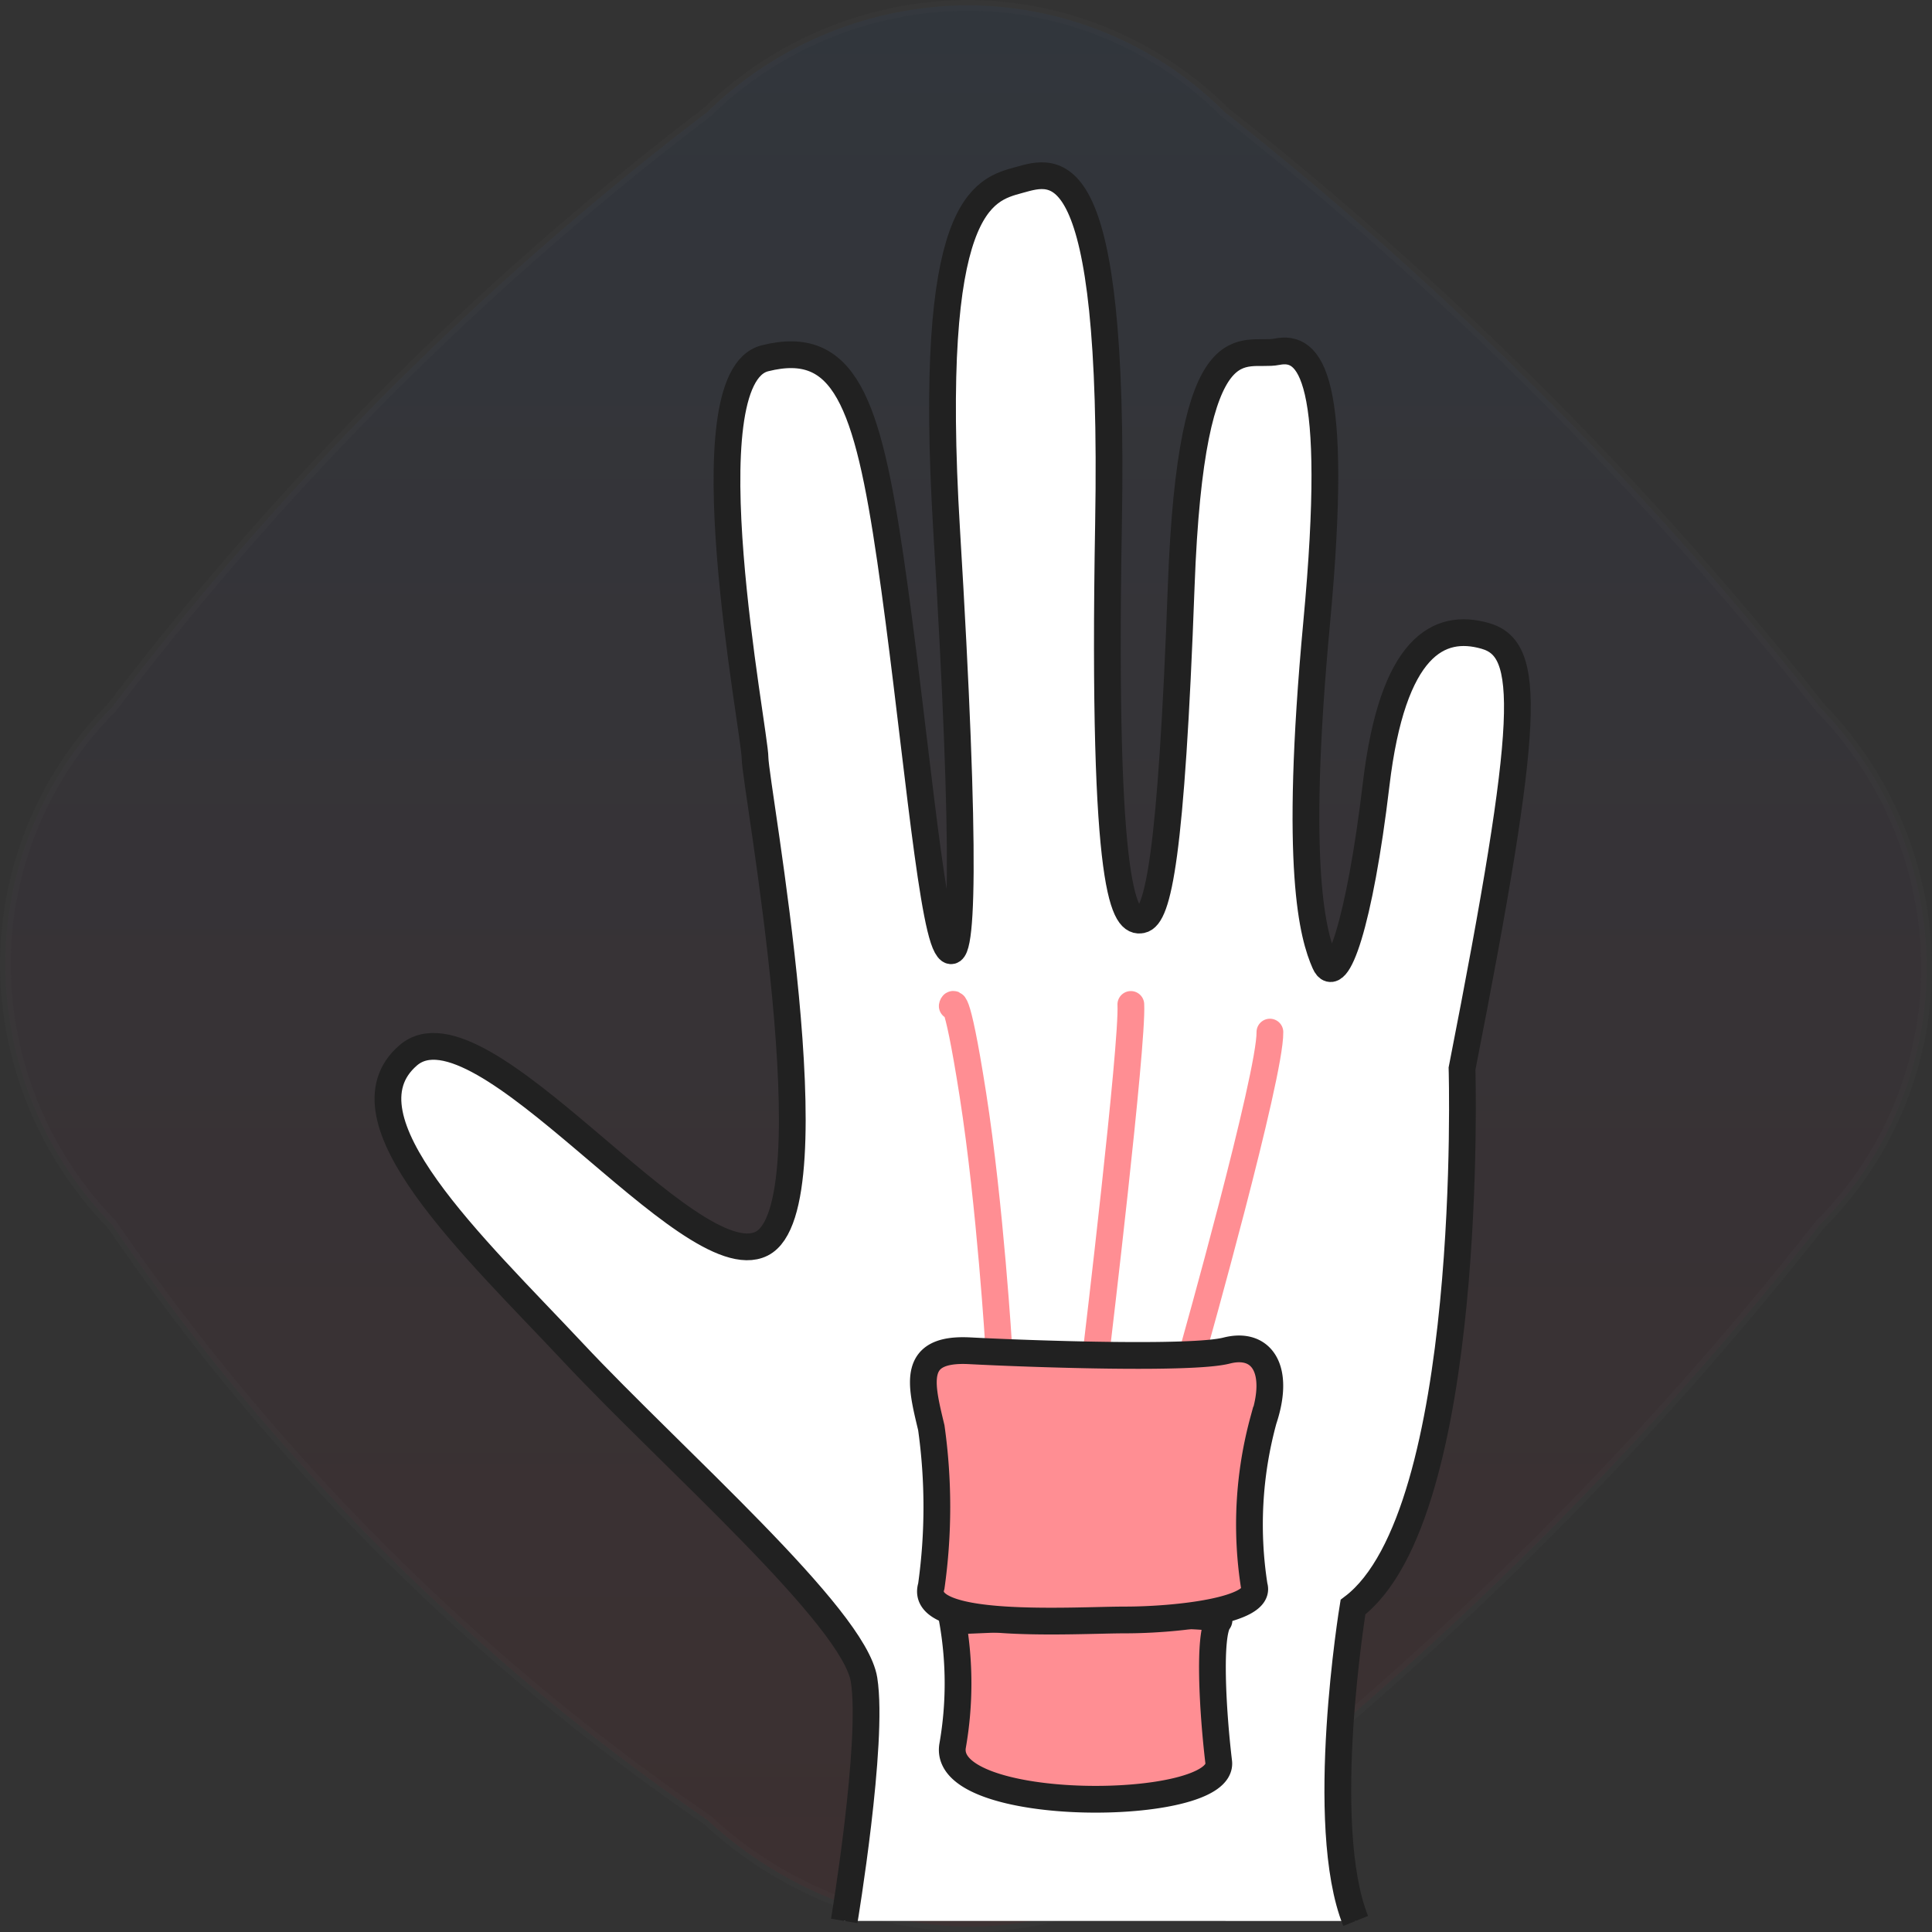
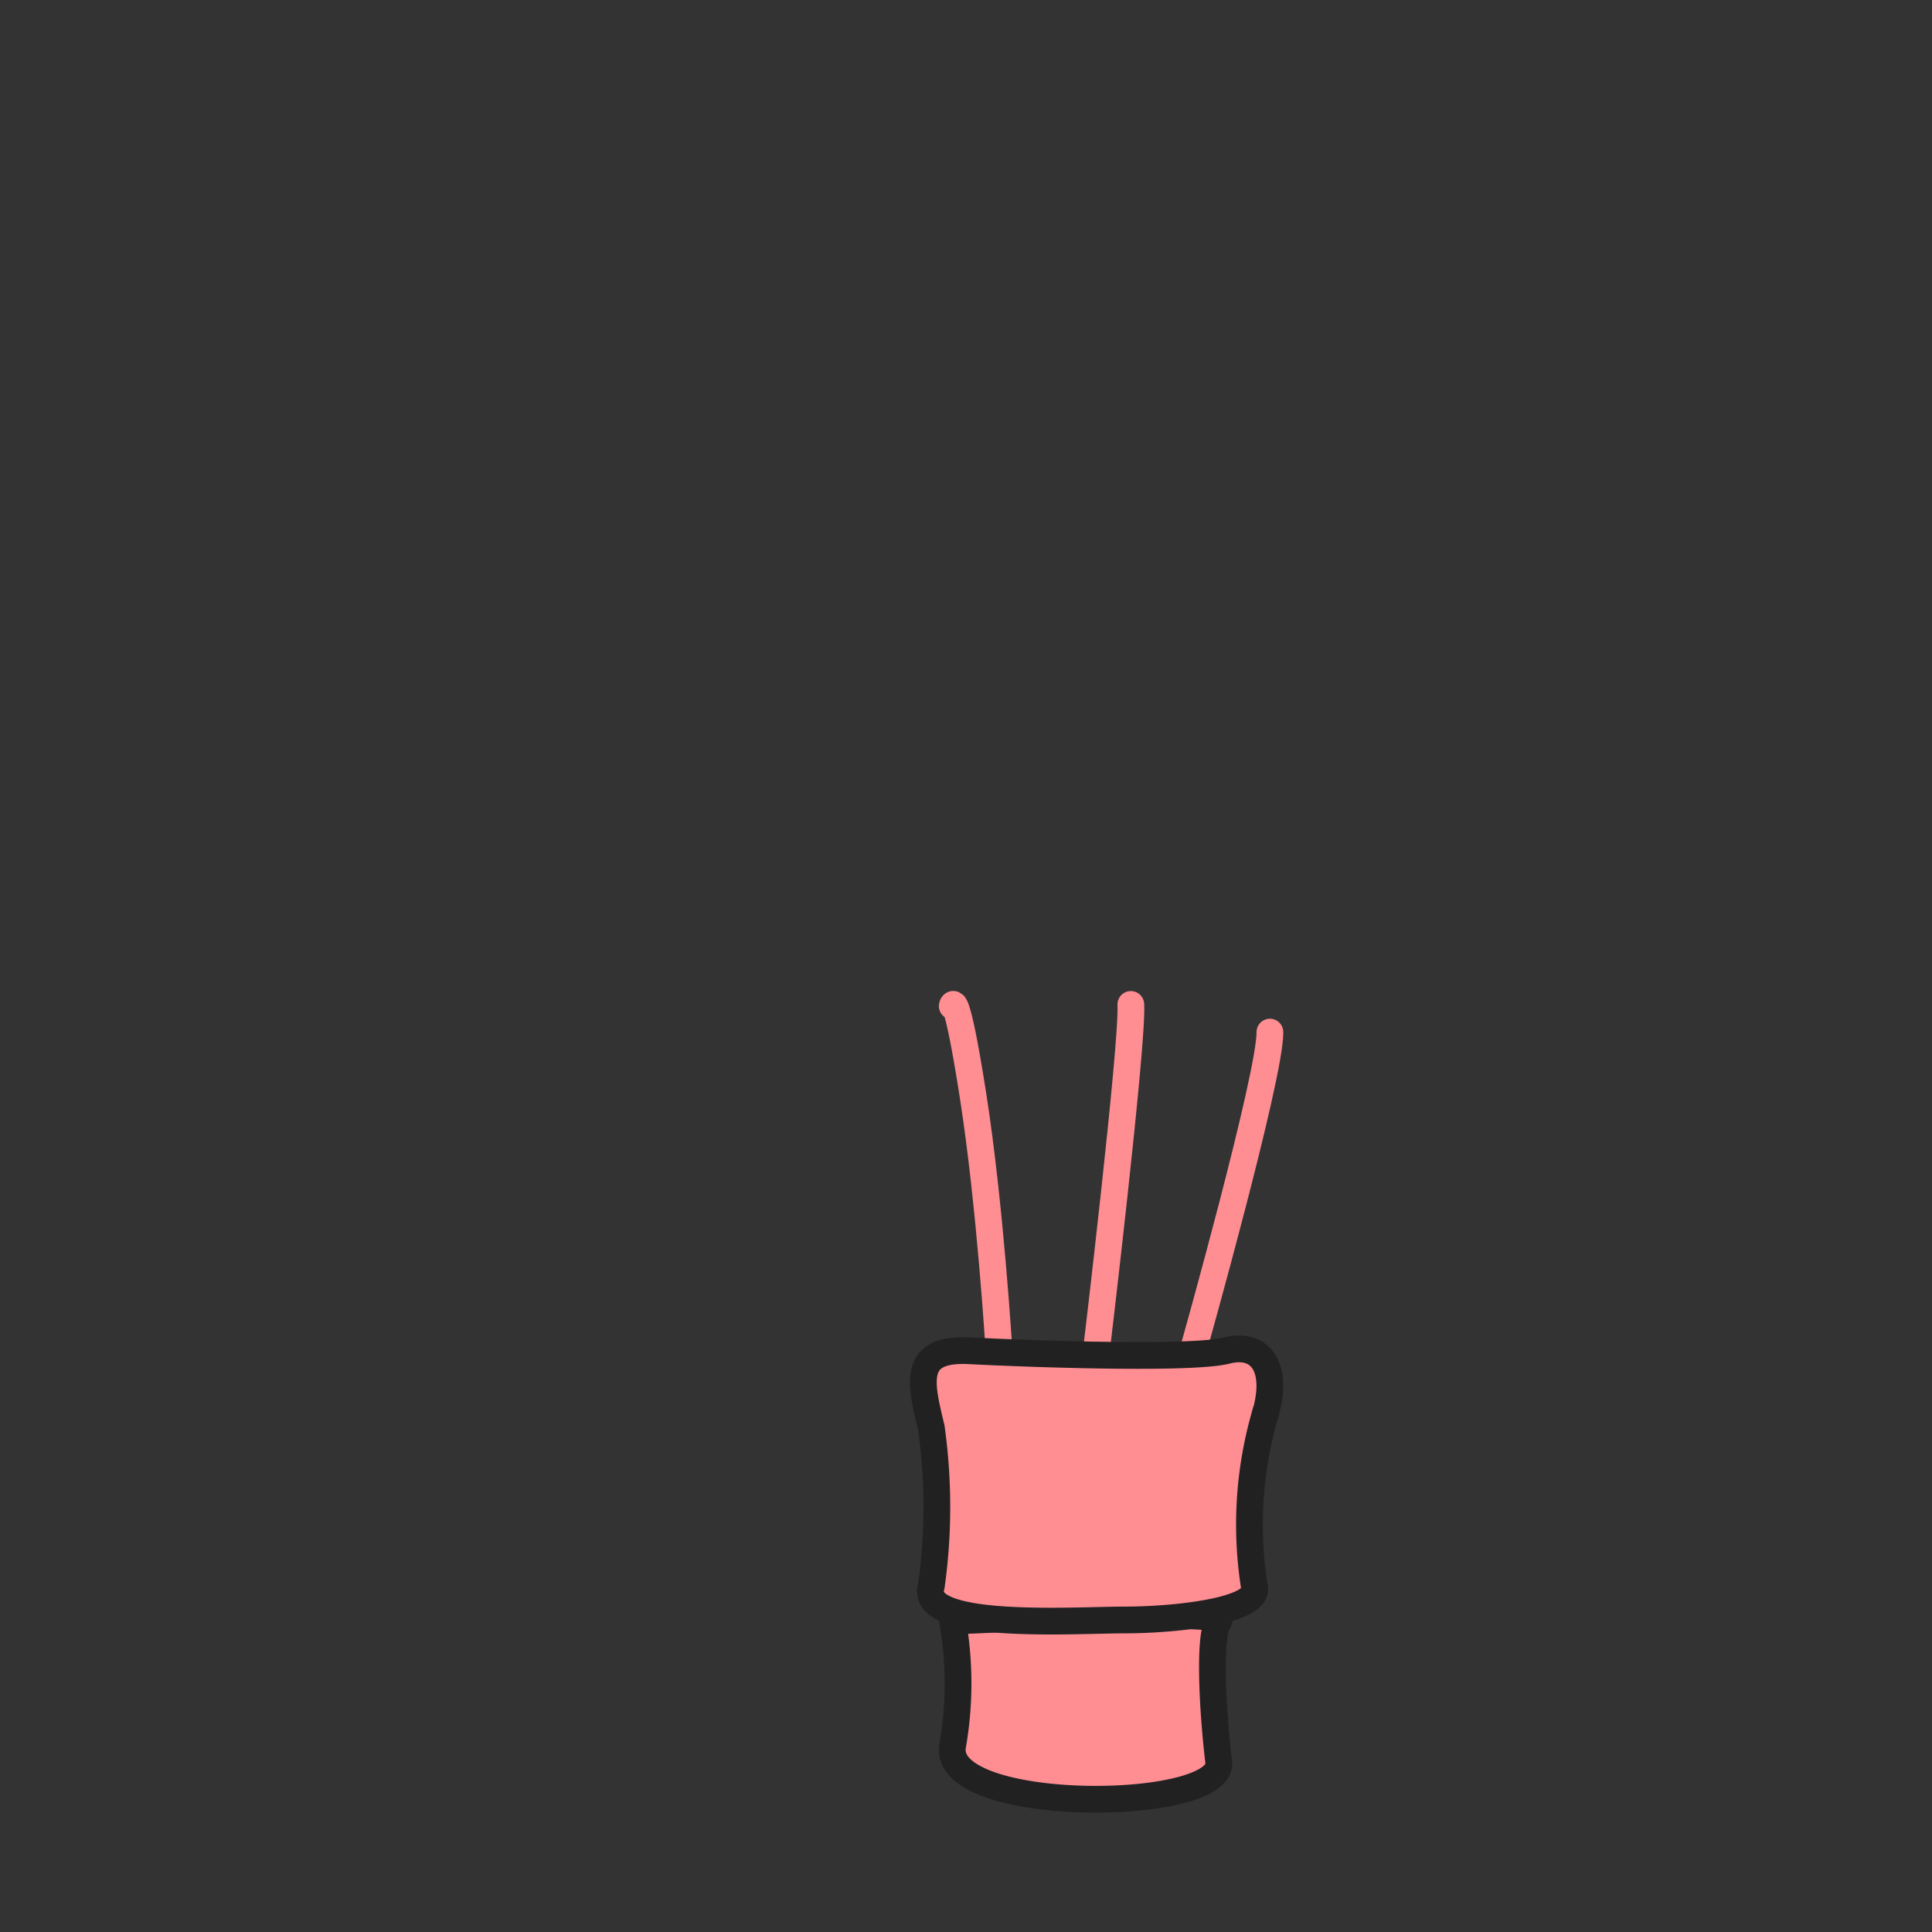
<svg xmlns="http://www.w3.org/2000/svg" width="72.224" height="72.224" viewBox="0 0 72.224 72.224">
  <rect x="0" y="0" width="72.224" height="72.224" fill="#333333" stroke="none" />
  <defs>
    <linearGradient id="ij19hvd0ua" x1=".5" x2=".5" y2="1" gradientUnits="objectBoundingBox">
      <stop offset="0" stop-color="#1778f2" />
      <stop offset="1" stop-color="#f40009" />
    </linearGradient>
  </defs>
  <g data-name="Group 189138">
    <g data-name="Group 189099">
      <path data-name="Rectangle 16364" style="fill:none" d="M0 0h71.824v71.824H0z" transform="translate(.2 .2)" />
      <g data-name="Group 188830">
-         <path data-name="Path 238517" d="M26.241 67.835a85.952 85.952 0 0 1-12.27-10.217 85.773 85.773 0 0 1-9.982-12.035A14.016 14.016 0 0 1 0 35.912a13.636 13.636 0 0 1 3.989-9.671A117.436 117.436 0 0 1 26.241 3.989 14.026 14.026 0 0 1 35.912 0a13.634 13.634 0 0 1 9.671 3.989 133.456 133.456 0 0 1 11.245 9.937 133.742 133.742 0 0 1 11.007 12.315 14.008 14.008 0 0 1 3.989 9.671 13.635 13.635 0 0 1-3.989 9.671 132.987 132.987 0 0 1-11.567 12.879 133.758 133.758 0 0 1-10.686 9.373A14.126 14.126 0 0 1 39.7 71.3a13.458 13.458 0 0 1-3.789.528 14.187 14.187 0 0 1-4.706-.92 15.2 15.2 0 0 1-4.964-3.073z" transform="translate(.2 .2)" style="stroke:#707070;stroke-width:.4px;opacity:.05;fill:url(#ij19hvd0ua)" />
-       </g>
+         </g>
    </g>
-     <path data-name="Path 239227" d="M17.559 65.742s1.111-6.669.741-9.015S11.137 48.452 7.433 44.5s-8.892-8.768-6.175-11.115 10.5 8.4 13.214 7.039-.247-17.165-.247-18.154-2.593-14.2.37-14.944 3.829 1.606 4.694 7.534 1.481 13.34 2.098 14.45.741-3.334 0-15.561S22.747 1.029 24.1.659 27.686-.576 27.439 13.5s.618 14.943 1.235 14.819 1.111-2.346 1.482-12.473 2.344-8.518 3.582-8.765 2.346.865 1.482 10.127-.127 11.733.307 12.721 1.3-1.483 1.916-6.669 2.346-6.052 4.076-5.557 1.728 2.963-.865 16.177c0 0 .493 16.672-4.076 20.13 0 0-1.341 8.154.1 11.733" transform="translate(14.001 6.068)" style="fill:#fff" />
-     <path data-name="Path 239228" d="M17.559 65.742s1.111-6.669.741-9.015S11.137 48.452 7.433 44.5s-8.892-8.768-6.175-11.115 10.5 8.4 13.214 7.039-.247-17.165-.247-18.154-2.593-14.2.37-14.944 3.829 1.606 4.694 7.534 1.481 13.34 2.098 14.45.741-3.334 0-15.561S22.747 1.029 24.1.659 27.686-.576 27.439 13.5s.618 14.943 1.235 14.819 1.111-2.346 1.482-12.473 2.344-8.518 3.582-8.765 2.346.865 1.482 10.127-.127 11.733.307 12.721 1.3-1.483 1.916-6.669 2.346-6.052 4.076-5.557 1.728 2.963-.865 16.177c0 0 .493 16.672-4.076 20.13 0 0-1.341 8.154.1 11.733" transform="translate(14.001 6.068)" style="stroke:#212121;stroke-miterlimit:10;fill:none" />
    <path data-name="Path 239230" d="M18.812 47.394a13.492 13.492 0 0 1 0 4.658c-.446 2.6 10.176 2.522 9.947.611s-.387-4.776 0-5.269-9.947 0-9.947 0z" transform="translate(16.8 13.207)" style="fill:#ff8e93;stroke:#212121;stroke-miterlimit:10" />
    <path data-name="Path 239231" d="M18.158 47.408a21.256 21.256 0 0 0 0-5.923c-.4-1.668-.747-2.991 1.438-2.876s8.281.331 9.6-.007 2.013.7 1.38 2.594a14.84 14.84 0 0 0-.345 6.211c.287.92-2.933 1.265-4.831 1.265s-7.763.4-7.245-1.265" transform="translate(16.657 11.887)" style="fill:#fff" />
-     <path data-name="Path 239233" d="M20.541 40.247s-.324-5.373-.971-9.5-.772-3.315-.772-3.315" transform="translate(16.8 10.178)" style="fill:#fff" />
    <path data-name="Path 239234" d="M20.541 40.247s-.324-5.373-.971-9.5-.772-3.315-.772-3.315" transform="translate(16.8 10.178)" style="stroke:#ff8e93;stroke-linecap:round;stroke-linejoin:round;fill:none" />
-     <path data-name="Path 239235" d="M23.478 40.247s1.361-11.4 1.28-12.876" transform="translate(17.516 10.178)" style="fill:#fff" />
    <path data-name="Path 239236" d="M23.478 40.247s1.361-11.4 1.28-12.876" transform="translate(17.516 10.178)" style="stroke:#ff8e93;stroke-linecap:round;stroke-linejoin:round;fill:none" />
    <path data-name="Path 239237" d="M26.622 40.11s2.878-10.224 2.854-11.842" transform="translate(17.997 10.315)" style="fill:#fff" />
    <path data-name="Path 239238" d="M26.622 40.11s2.878-10.224 2.854-11.842" transform="translate(17.997 10.315)" style="stroke:#ff8e93;stroke-linecap:round;stroke-linejoin:round;fill:none" />
    <path data-name="Rectangle 16406" transform="translate(13.925 5.991)" style="fill:none" d="M0 0h43.375v66.033H0z" />
    <path data-name="Path 239232" d="M18.158 47.408a21.256 21.256 0 0 0 0-5.923c-.4-1.668-.747-2.991 1.438-2.876s8.281.331 9.6-.007 2.013.7 1.38 2.594a14.84 14.84 0 0 0-.345 6.211c.287.92-2.933 1.265-4.831 1.265s-7.76.403-7.242-1.264z" transform="translate(16.657 11.887)" style="fill:#ff8e93;stroke:#212121;stroke-miterlimit:10" />
  </g>
</svg>